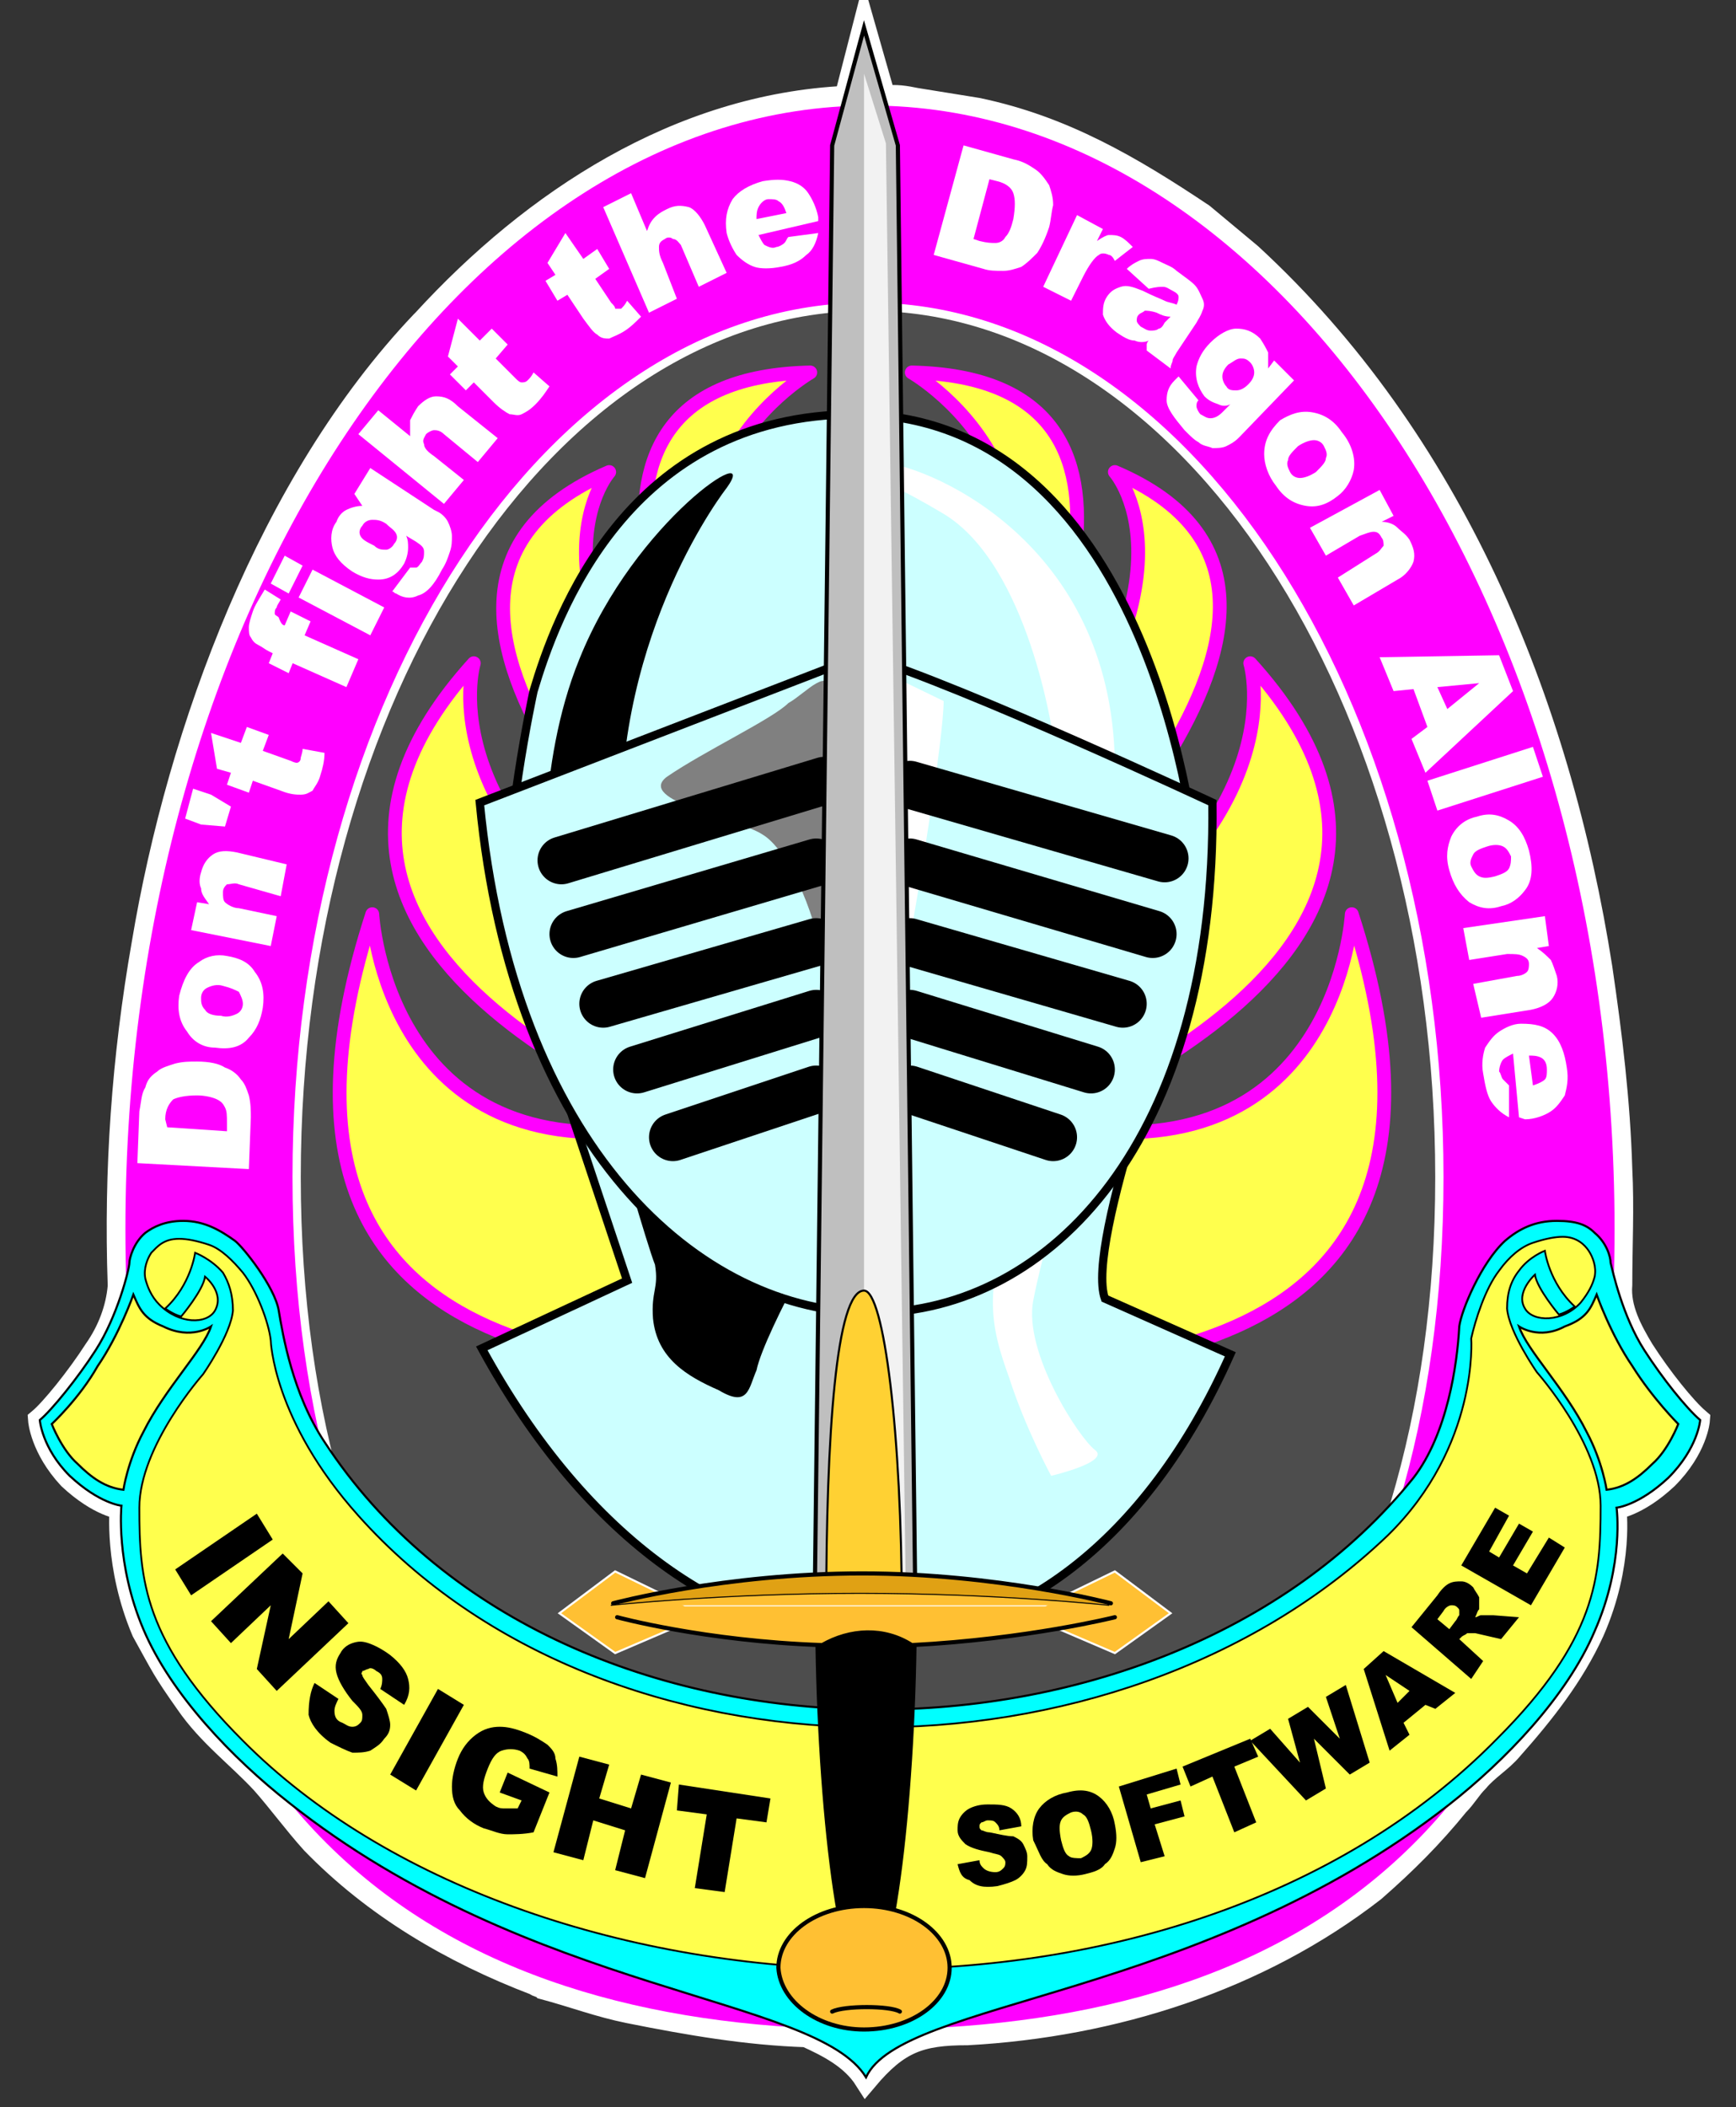
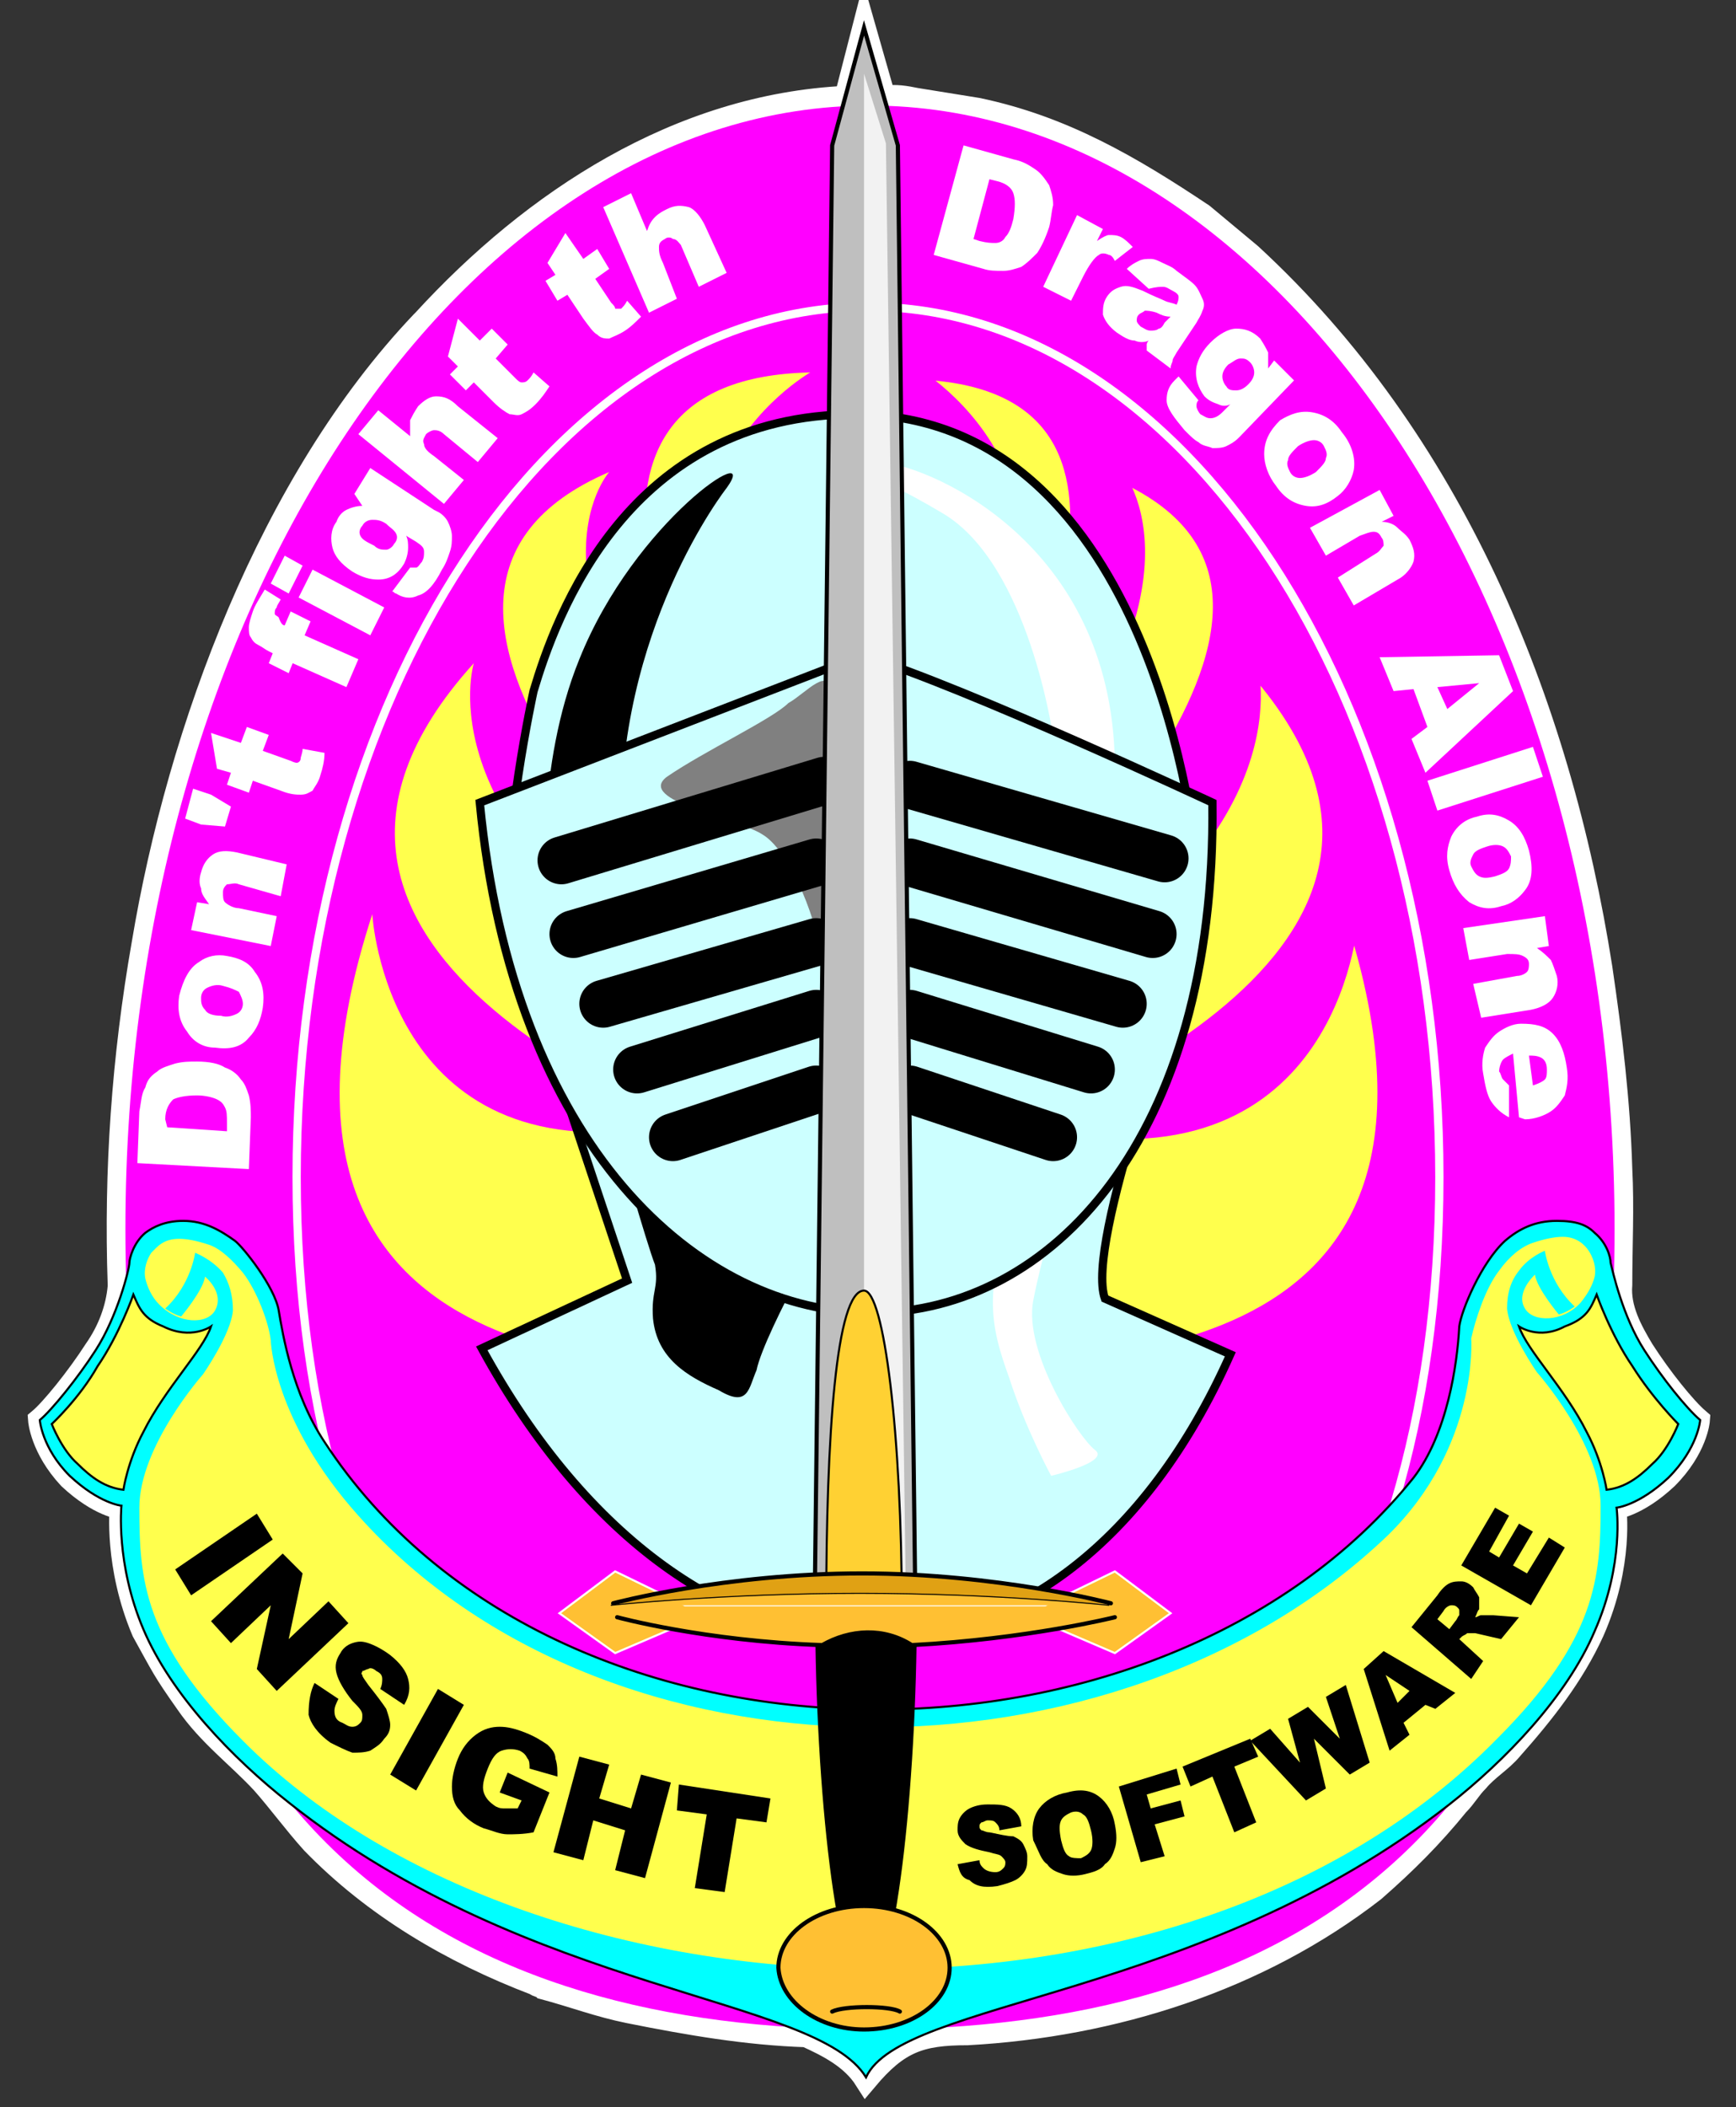
<svg xmlns="http://www.w3.org/2000/svg" version="1.1" id="Layer_1" x="0px" y="0px" viewBox="0 0 87.2 105.8" style="enable-background:new 0 0 87.2 105.8;" xml:space="preserve">
  <rect x="0" y="0" width="87.2" height="105.8" fill="#333333" stroke="none" />
  <style type="text/css">
	.st0{fill:#FFFFFF;}
	.st1{fill:#FF00FF;}
	.st2{fill-opacity:0;stroke:#FFFFFF;stroke-width:1.181;}
	.st3{fill-opacity:0;stroke:#FFFFFF;stroke-width:0.8;}
	.st4{fill:#4D4D4D;}
	.st5{fill-opacity:0;stroke:#FFFFFF;stroke-width:0.415;}
	.st6{fill:#FFFF4D;}
	.st7{fill-opacity:0;stroke:#FF00FF;stroke-width:0.692;stroke-linejoin:round;}
	.st8{fill:#CCFFFF;}
	.st9{fill-opacity:0;stroke:#000000;stroke-width:0.415;stroke-linecap:round;}
	.st10{fill-opacity:0;stroke:#000000;stroke-width:0.418;stroke-linecap:round;}
	.st11{fill:#808080;}
	.st12{fill:#00FFFF;}
	.st13{fill-opacity:0;stroke:#000000;stroke-width:2.4;stroke-linecap:round;}
	.st14{fill-opacity:0;stroke:#000000;stroke-width:0.105;}
	.st15{fill-opacity:0;stroke:#000000;stroke-width:8.900000e-02;}
	.st16{fill-opacity:0;stroke:#000000;stroke-width:0.104;}
	.st17{fill:#BFBFBF;}
	.st18{fill-opacity:0;stroke:#000000;stroke-width:0.208;stroke-linecap:round;}
	.st19{fill-opacity:0;stroke:#000000;stroke-width:0.104;stroke-linecap:round;}
	.st20{fill:#FFC033;}
	.st21{fill:#F2F2F2;}
	.st22{fill:#FFD133;}
	.st23{fill-opacity:0;stroke:#FFFFFF;stroke-width:0.104;stroke-linecap:round;}
	.st24{fill:#E0A114;}
	.st25{fill-opacity:0;stroke:#000000;stroke-width:0.209;stroke-linecap:round;}
	.st26{fill-opacity:0;stroke:#000000;stroke-width:5.200000e-02;stroke-linecap:round;}
</style>
  <g id="Background">
    <line class="st0" x1="0" y1="113.4" x2="0" y2="-1.6" />
  </g>
  <g id="Layer_1_00000064316544351972645080000000816089572433831851_">
    <g>
      <path class="st1" d="M43.4,1.4l1,3.5C45,4.8,45.5,4.9,46,5l3.1,0.5c4.3,0.9,7.7,2.9,11.3,5.3l2.4,2c10.1,9.3,15.5,22.4,17.6,35.8    c0.5,3.4,0.9,6.7,1,10.1c0.1,1.9,0,3.9,0,5.8c-0.1,1.2,0.5,2.3,1.1,3.3c0.9,1.4,2.1,2.9,2.8,3.5c0,0-0.1,1.4-1.6,2.9    c-1.5,1.4-2.6,1.5-2.6,1.5s0.4,2.8-1.1,6.2c-1,2.2-2.5,4.1-4.1,5.9c-0.5,0.6-1.2,1-1.7,1.6c-0.4,0.4-0.6,0.8-1,1.2    c-1.3,1.6-2.6,2.9-4.2,4.3c0,0,0,0,0,0c-5.8,4.5-13.1,6.8-20.4,7.2l0,0c-2.4,0-3.5,0.4-5.1,2.3c-0.7-1.1-1.9-1.7-3-2.2h0    c-3-0.1-5.9-0.6-8.9-1.2c-1.5-0.3-2.8-0.8-4.3-1.2c-0.1-0.1-0.3-0.1-0.4-0.2c-4.2-1.6-8.1-3.9-11.2-7.1c-0.9-1-1.7-2.1-2.5-3    c-1.2-1.3-2.7-2.4-3.8-4c-1.2-1.7-1.2-1.8-2.2-3.6c-1.4-3.3-1.1-6.2-1.1-6.2s-1.1-0.1-2.6-1.5C2.1,72.7,2,71.3,2,71.3    c0.6-0.5,1.9-2.1,2.8-3.5c0.7-1,1.1-2.1,1.2-3.2l0-0.1c-0.2-5.7,0.2-11.4,1.2-17.1C9,36.6,13.6,24.2,21.2,16.2c0,0,0,0,0,0    c0,0,0.1-0.1,0.1-0.1c5.5-6,12.8-10.8,21.2-11.2h0L43.4,1.4z" />
      <path class="st2" d="M43.4,1.4l1,3.5C45,4.8,45.5,4.9,46,5l3.1,0.5c4.3,0.9,7.7,2.9,11.3,5.3l2.4,2c10.1,9.3,15.5,22.4,17.6,35.8    c0.5,3.4,0.9,6.7,1,10.1c0.1,1.9,0,3.9,0,5.8c-0.1,1.2,0.5,2.3,1.1,3.3c0.9,1.4,2.1,2.9,2.8,3.5c0,0-0.1,1.4-1.6,2.9    c-1.5,1.4-2.6,1.5-2.6,1.5s0.4,2.8-1.1,6.2c-1,2.2-2.5,4.1-4.1,5.9c-0.5,0.6-1.2,1-1.7,1.6c-0.4,0.4-0.6,0.8-1,1.2    c-1.3,1.6-2.6,2.9-4.2,4.3c0,0,0,0,0,0c-5.8,4.5-13.1,6.8-20.4,7.2l0,0c-2.4,0-3.5,0.4-5.1,2.3c-0.7-1.1-1.9-1.7-3-2.2h0    c-3-0.1-5.9-0.6-8.9-1.2c-1.5-0.3-2.8-0.8-4.3-1.2c-0.1-0.1-0.3-0.1-0.4-0.2c-4.2-1.6-8.1-3.9-11.2-7.1c-0.9-1-1.7-2.1-2.5-3    c-1.2-1.3-2.7-2.4-3.8-4c-1.2-1.7-1.2-1.8-2.2-3.6c-1.4-3.3-1.1-6.2-1.1-6.2s-1.1-0.1-2.6-1.5C2.1,72.7,2,71.3,2,71.3    c0.6-0.5,1.9-2.1,2.8-3.5c0.7-1,1.1-2.1,1.2-3.2l0-0.1c-0.2-5.7,0.2-11.4,1.2-17.1C9,36.6,13.6,24.2,21.2,16.2c0,0,0,0,0,0    c0,0,0.1-0.1,0.1-0.1c5.5-6,12.8-10.8,21.2-11.2h0L43.4,1.4z" />
    </g>
    <g>
      <path class="st1" d="M43.7,102.3c20.6,0,37.8-9.2,37.8-40.6c0-31.4-17.2-56.8-37.8-56.8C23.1,4.9,5.9,30.3,5.9,61.7    C5.9,93,23.1,102.3,43.7,102.3" />
      <path class="st3" d="M43.7,102.3c20.6,0,37.8-9.2,37.8-40.6c0-31.4-17.2-56.8-37.8-56.8C23.1,4.9,5.9,30.3,5.9,61.7    C5.9,93,23.1,102.3,43.7,102.3z" />
-       <path class="st4" d="M43.6,98.6c15.9,0,28.7-15.3,28.7-39.5c0-24.1-12.9-43.7-28.7-43.7c-15.9,0-28.7,19.6-28.7,43.7    C14.9,83.3,27.7,98.6,43.6,98.6" />
      <path class="st5" d="M43.6,98.6c15.9,0,28.7-15.3,28.7-39.5c0-24.1-12.9-43.7-28.7-43.7c-15.9,0-28.7,19.6-28.7,43.7    C14.9,83.3,27.7,98.6,43.6,98.6z" />
      <path class="st0" d="M12.5,58.7l0.1-2.6c0-0.3,0-0.7-0.1-1.1c-0.1-0.3-0.2-0.6-0.4-0.8c-0.2-0.3-0.5-0.5-0.8-0.6    c-0.3-0.2-0.8-0.3-1.4-0.3c-0.4,0-0.7,0-1.1,0.1c-0.3,0.1-0.7,0.2-0.9,0.4c-0.3,0.2-0.5,0.4-0.6,0.8c-0.2,0.3-0.2,0.7-0.3,1.2    l-0.1,2.6L12.5,58.7z M8.3,56.2c0-0.5,0.2-0.8,0.4-1C8.9,55.1,9.3,55,9.9,55c0.4,0,0.8,0.1,1,0.2c0.2,0.1,0.3,0.2,0.4,0.4    c0.1,0.2,0.1,0.4,0.1,0.8l0,0.4l-3-0.2L8.3,56.2z" />
      <path class="st0" d="M12.5,52.1c0.4-0.4,0.6-0.9,0.7-1.5c0.1-0.7,0-1.3-0.4-1.8c-0.3-0.5-0.8-0.7-1.4-0.8c-0.5-0.1-1,0-1.4,0.3    C9.5,48.6,9.2,49.2,9,50c-0.1,0.7,0,1.3,0.4,1.8c0.3,0.5,0.8,0.8,1.4,0.8C11.5,52.7,12.1,52.6,12.5,52.1 M10.3,50.7    c-0.2-0.2-0.2-0.4-0.2-0.6c0-0.2,0.1-0.4,0.3-0.5c0.2-0.1,0.5-0.2,0.8-0.1c0.4,0.1,0.6,0.2,0.8,0.3c0.1,0.2,0.2,0.4,0.2,0.6    c0,0.2-0.1,0.4-0.3,0.5c-0.2,0.1-0.5,0.2-0.8,0.1C10.7,51,10.4,50.9,10.3,50.7" />
      <path class="st0" d="M9.6,46.7l0.3-1.4l0.6,0.1c-0.2-0.3-0.4-0.5-0.4-0.8c-0.1-0.2-0.1-0.5,0-0.8c0.1-0.4,0.3-0.7,0.6-0.9    c0.3-0.2,0.7-0.2,1.2-0.1l2.5,0.6l-0.3,1.6L12,44.4c-0.2-0.1-0.4,0-0.6,0c-0.1,0.1-0.2,0.2-0.2,0.4c0,0.2,0,0.4,0.1,0.5    c0.1,0.1,0.4,0.3,0.7,0.3l1.9,0.4l-0.3,1.5L9.6,46.7z" />
      <path class="st0" d="M9.3,41.1l0.4-1.5l0.9,0.3l1,0.6l-0.3,1l-1.2-0.1L9.3,41.1z" />
      <path class="st0" d="M10.6,36.8l1.5,0.5l0.3-0.8l1.1,0.4l-0.3,0.8l1.4,0.5c0.2,0.1,0.3,0.1,0.3,0.1c0.1,0,0.2-0.1,0.2-0.2    c0-0.1,0.1-0.3,0.1-0.5l1.1,0.2c0,0.4-0.1,0.8-0.2,1.1c-0.1,0.4-0.3,0.6-0.4,0.8c-0.2,0.1-0.3,0.2-0.6,0.2c-0.2,0-0.5,0-1-0.2    l-1.4-0.5l-0.2,0.6l-1.1-0.4l0.2-0.6l-0.7-0.2L10.6,36.8z" />
      <path class="st0" d="M14.3,31.4l0.3-0.7l1,0.5l-0.3,0.7l2.7,1.2l-0.6,1.4l-2.7-1.2l-0.2,0.5l-1-0.5l0.2-0.5l-0.2-0.1    c-0.2-0.1-0.3-0.2-0.5-0.3c-0.2-0.1-0.3-0.2-0.4-0.4c-0.1-0.1-0.1-0.3-0.1-0.5c0-0.2,0.1-0.5,0.2-0.8c0.1-0.3,0.3-0.6,0.6-1.1    l0.8,0.5c-0.1,0.2-0.2,0.3-0.2,0.4c-0.1,0.1-0.1,0.2-0.1,0.3c0,0.1,0.1,0.1,0.2,0.2C14.1,31.3,14.2,31.4,14.3,31.4" />
      <path class="st0" d="M15,30l0.7-1.4l3.6,1.9l-0.7,1.4L15,30z M13.6,29.3l0.7-1.4l0.9,0.5l-0.7,1.4L13.6,29.3z" />
      <path class="st0" d="M18.2,25.4c-0.3,0-0.6,0.1-0.8,0.2s-0.4,0.3-0.5,0.6c-0.3,0.4-0.3,0.9-0.2,1.3c0.1,0.4,0.4,0.8,1,1.2    c0.5,0.3,0.9,0.4,1.3,0.4c0.6,0,1-0.3,1.3-0.8c0.1-0.2,0.2-0.5,0.2-0.8c0-0.2,0-0.4-0.1-0.6l0.5,0.3c0.3,0.2,0.4,0.3,0.4,0.5    c0,0.2,0,0.3-0.1,0.5c-0.1,0.1-0.2,0.3-0.3,0.3c-0.1,0-0.2,0-0.3,0l-0.9,1.2c0.1,0,0.1,0.1,0.2,0.1c0.3,0.2,0.7,0.3,1.1,0.1    c0.4-0.1,0.8-0.5,1.2-1.3c0.2-0.3,0.3-0.6,0.4-0.9c0.1-0.3,0.1-0.5,0.1-0.8c0-0.2-0.1-0.5-0.2-0.7c-0.1-0.2-0.3-0.4-0.5-0.5    l-0.2-0.1l-3.2-2.1l-0.8,1.3L18.2,25.4z M18.1,26.9c-0.1-0.2,0-0.4,0.1-0.5c0.1-0.2,0.3-0.3,0.5-0.3c0.2,0,0.4,0,0.7,0.2    c0.2,0.2,0.4,0.3,0.5,0.5c0.1,0.2,0,0.4-0.1,0.5c-0.1,0.2-0.3,0.3-0.4,0.3c-0.2,0-0.4,0-0.6-0.2C18.4,27.2,18.2,27.1,18.1,26.9" />
      <path class="st0" d="M18,21.8l1-1.2l1.6,1.3c0-0.3,0-0.6,0-0.8c0.1-0.2,0.2-0.4,0.4-0.7c0.3-0.3,0.6-0.5,0.9-0.5    c0.4,0,0.7,0.1,1.1,0.5l2,1.6l-1,1.2l-1.7-1.4c-0.2-0.2-0.4-0.2-0.5-0.2c-0.1,0-0.3,0.1-0.4,0.2c-0.1,0.2-0.2,0.3-0.1,0.5    c0,0.2,0.2,0.4,0.5,0.6l1.5,1.2l-1,1.2L18,21.8z" />
      <path class="st0" d="M23,16l1.1,1.1l0.6-0.6l0.8,0.8L24.9,18l1,1c0.1,0.1,0.2,0.2,0.3,0.2c0.1,0,0.2,0,0.3-0.1    c0.1-0.1,0.2-0.2,0.3-0.4l0.8,0.7c-0.2,0.3-0.4,0.6-0.7,0.9c-0.3,0.3-0.5,0.4-0.7,0.5c-0.2,0.1-0.4,0-0.6,0    c-0.2-0.1-0.5-0.3-0.8-0.6l-1-1l-0.4,0.4l-0.8-0.8l0.4-0.4l-0.5-0.5L23,16z" />
      <path class="st0" d="M28.4,11.7l0.9,1.3l0.7-0.5l0.6,1L29.9,14l0.8,1.2c0.1,0.1,0.2,0.2,0.2,0.3c0.1,0,0.2,0,0.3,0    c0.1-0.1,0.2-0.2,0.3-0.4l0.7,0.8c-0.3,0.3-0.5,0.5-0.8,0.7c-0.3,0.2-0.6,0.3-0.8,0.4c-0.2,0-0.4,0-0.6-0.2    c-0.2-0.1-0.4-0.4-0.7-0.8l-0.8-1.2l-0.5,0.3l-0.6-1l0.5-0.3l-0.4-0.6L28.4,11.7z" />
      <path class="st0" d="M30.3,10.4l1.4-0.7l0.8,1.9c0.1-0.3,0.2-0.5,0.4-0.7c0.2-0.2,0.4-0.3,0.6-0.4c0.4-0.2,0.7-0.2,1.1-0.1    c0.3,0.1,0.6,0.5,0.8,0.9l1.1,2.4l-1.4,0.7l-0.9-2.1C34.1,12.2,34,12,33.8,12c-0.1-0.1-0.3-0.1-0.4,0c-0.2,0.1-0.3,0.2-0.3,0.4    c0,0.2,0,0.4,0.2,0.8L34,15l-1.4,0.7L30.3,10.4z" />
-       <path class="st0" d="M41.1,10.9c-0.1-0.5-0.3-0.9-0.5-1.2c-0.2-0.3-0.5-0.5-0.9-0.6c-0.4-0.1-0.8-0.1-1.4,0    c-0.7,0.2-1.2,0.5-1.5,0.9c-0.3,0.5-0.4,1-0.3,1.7c0.1,0.4,0.3,0.8,0.5,1.1c0.3,0.3,0.6,0.5,0.9,0.6c0.3,0.1,0.8,0.1,1.3,0    c0.6-0.1,1-0.3,1.3-0.6c0.3-0.2,0.5-0.6,0.6-1.1l-1.5,0.2c-0.1,0.1-0.1,0.2-0.2,0.3c-0.1,0.1-0.3,0.2-0.4,0.2    c-0.2,0.1-0.4,0-0.6-0.1c-0.1-0.1-0.2-0.3-0.3-0.5l3-0.7L41.1,10.9z M38,11c0-0.2,0-0.4,0.1-0.6c0.1-0.2,0.3-0.4,0.5-0.4    c0.2,0,0.4,0,0.5,0.1c0.2,0.1,0.3,0.3,0.4,0.6L38,11z" />
      <path class="st0" d="M46.9,12.8l2.5,0.7c0.3,0.1,0.6,0.1,1,0.1c0.3,0,0.6-0.1,0.9-0.2c0.3-0.2,0.5-0.4,0.8-0.7    c0.2-0.3,0.4-0.7,0.6-1.3c0.1-0.4,0.1-0.7,0.2-1.1c0-0.4-0.1-0.7-0.2-1C52.5,9,52.3,8.7,52,8.5c-0.3-0.2-0.6-0.4-1.1-0.5l-2.5-0.7    L46.9,12.8z M50.1,9.1c0.4,0.1,0.7,0.3,0.8,0.6c0.1,0.3,0.1,0.7,0,1.3c-0.1,0.4-0.2,0.7-0.4,0.9c-0.1,0.2-0.3,0.3-0.5,0.3    c-0.2,0-0.4,0-0.8-0.1L48.9,12l0.8-3L50.1,9.1z" />
      <path class="st0" d="M54.1,10.8l1.3,0.7l-0.3,0.6c0.3-0.2,0.5-0.3,0.6-0.3c0.2,0,0.4,0,0.6,0.1c0.2,0.1,0.4,0.3,0.6,0.5L56,13.1    c-0.1-0.2-0.2-0.3-0.3-0.3c-0.2-0.1-0.4-0.1-0.5,0c-0.2,0.1-0.5,0.5-0.8,1.1l-0.6,1.2l-1.4-0.7L54.1,10.8z" />
      <path class="st0" d="M58.4,14.4c0.2,0,0.3,0.1,0.5,0.2c0.2,0.1,0.3,0.2,0.3,0.3c0,0.1,0,0.2-0.1,0.4c-0.2-0.1-0.4-0.1-0.6-0.2    c-0.2-0.1-0.5-0.2-1.1-0.5c-0.5-0.2-0.8-0.3-1.1-0.2c-0.3,0.1-0.5,0.2-0.7,0.5c-0.2,0.3-0.2,0.6-0.2,0.9c0.1,0.3,0.3,0.6,0.7,0.9    c0.3,0.2,0.6,0.4,0.9,0.4c0.2,0.1,0.5,0.1,0.7,0c-0.1,0.1-0.1,0.2-0.1,0.2c0,0.1,0,0.1,0,0.3l1.2,0.9c0-0.2,0.1-0.3,0.1-0.4    c0-0.1,0.1-0.2,0.2-0.4l1-1.5c0.1-0.2,0.2-0.3,0.3-0.6c0.1-0.2,0.1-0.4,0-0.6c-0.1-0.2-0.2-0.5-0.4-0.7c-0.2-0.2-0.5-0.4-0.9-0.7    c-0.2-0.2-0.5-0.3-0.7-0.4c-0.2-0.1-0.4-0.2-0.6-0.2c-0.2,0-0.4,0-0.6,0.1c-0.2,0.1-0.4,0.2-0.6,0.4l1.1,1    C58.1,14.4,58.3,14.4,58.4,14.4 M58.5,16.2c-0.1,0.2-0.2,0.3-0.3,0.3c-0.1,0.1-0.3,0.1-0.4,0.1c-0.2,0-0.3-0.1-0.5-0.2    c-0.1-0.1-0.2-0.2-0.2-0.3c0-0.1,0-0.2,0.1-0.3c0.1-0.1,0.2-0.1,0.3-0.2c0.1,0,0.3,0,0.6,0.1c0.2,0.1,0.4,0.2,0.7,0.2L58.5,16.2z" />
      <path class="st0" d="M63.7,18.5c0-0.3,0-0.6,0-0.8c-0.1-0.2-0.2-0.4-0.4-0.7c-0.4-0.4-0.8-0.5-1.2-0.5c-0.4,0-0.9,0.3-1.3,0.7    c-0.4,0.4-0.6,0.8-0.7,1.2c-0.1,0.6,0.1,1.1,0.4,1.5c0.2,0.2,0.4,0.3,0.7,0.4c0.2,0.1,0.4,0.1,0.6,0l-0.4,0.4    c-0.2,0.2-0.4,0.3-0.6,0.3c-0.2,0-0.3-0.1-0.5-0.2c-0.1-0.1-0.2-0.3-0.2-0.4c0-0.1,0-0.2,0.1-0.3l-1-1.2C59.1,19,59,19.1,59,19.1    c-0.3,0.3-0.4,0.6-0.4,1c0,0.4,0.4,0.9,0.9,1.5c0.3,0.3,0.5,0.5,0.7,0.6c0.2,0.2,0.5,0.2,0.7,0.3c0.2,0,0.5,0,0.7-0.1    c0.2-0.1,0.4-0.2,0.6-0.4l0.1-0.1l2.7-2.8l-1-1L63.7,18.5z M62.3,18c0.2,0,0.3,0,0.5,0.2c0.1,0.1,0.2,0.3,0.2,0.5    c0,0.2-0.1,0.4-0.3,0.6c-0.2,0.2-0.4,0.3-0.6,0.3c-0.2,0-0.4,0-0.5-0.2c-0.1-0.1-0.2-0.3-0.2-0.5c0-0.2,0.1-0.4,0.3-0.6    C61.9,18.2,62.1,18,62.3,18" />
      <path class="st0" d="M63.5,22.8c0,0.5,0.2,1.1,0.6,1.6c0.4,0.6,0.9,0.9,1.5,1c0.6,0.1,1.1-0.1,1.6-0.5c0.4-0.3,0.7-0.8,0.8-1.3    c0.1-0.6-0.1-1.3-0.6-1.9c-0.4-0.6-0.9-0.9-1.5-1c-0.6-0.1-1.1,0.1-1.6,0.4C63.8,21.6,63.5,22.1,63.5,22.8 M66,22.1    c0.2,0,0.4,0.1,0.5,0.3c0.1,0.2,0.2,0.4,0.1,0.6c0,0.2-0.2,0.4-0.5,0.7c-0.3,0.2-0.6,0.3-0.8,0.3c-0.2,0-0.4-0.1-0.5-0.3    c-0.1-0.2-0.2-0.4-0.1-0.6c0-0.2,0.2-0.4,0.5-0.7C65.5,22.2,65.8,22.1,66,22.1" />
      <path class="st0" d="M69.3,24.6l0.7,1.3l-0.6,0.3c0.3,0,0.6,0.1,0.8,0.3s0.4,0.3,0.6,0.6c0.2,0.4,0.3,0.7,0.2,1.1    c-0.1,0.3-0.4,0.7-0.8,0.9L68,30.4l-0.8-1.4l1.9-1.2c0.2-0.1,0.3-0.3,0.4-0.4c0-0.1,0-0.3-0.1-0.4c-0.1-0.2-0.2-0.3-0.4-0.3    c-0.2,0-0.4,0.1-0.7,0.2l-1.7,1l-0.8-1.4L69.3,24.6z" />
      <path class="st0" d="M70.9,37.1l0.7,1.7l4.4-4.1l-0.7-1.8l-6,0.1l0.7,1.7l1-0.1l0.7,1.9L70.9,37.1z M72.2,34.5l2.1-0.2l-1.6,1.3    L72.2,34.5z" />
      <path class="st0" d="M77,37.5l0.5,1.5l-5.3,1.7l-0.5-1.5L77,37.5z" />
      <path class="st0" d="M72.9,42c-0.2,0.5-0.3,1-0.1,1.7c0.2,0.7,0.5,1.2,1,1.6c0.5,0.3,1,0.4,1.6,0.2c0.5-0.1,0.9-0.4,1.2-0.8    c0.4-0.5,0.4-1.2,0.2-2c-0.2-0.7-0.5-1.2-1-1.5c-0.5-0.3-1-0.4-1.6-0.2C73.7,41.1,73.2,41.4,72.9,42 M75.5,42.5    c0.2,0.1,0.3,0.3,0.4,0.5c0,0.2,0,0.4-0.1,0.6c-0.1,0.2-0.4,0.3-0.7,0.4c-0.4,0.1-0.6,0.1-0.8,0c-0.2-0.1-0.3-0.3-0.4-0.5    c-0.1-0.2,0-0.4,0.1-0.6c0.1-0.2,0.4-0.3,0.7-0.4C75,42.4,75.3,42.4,75.5,42.5" />
      <path class="st0" d="M77.6,46l0.2,1.5l-0.6,0.1c0.3,0.2,0.5,0.4,0.7,0.6c0.1,0.2,0.2,0.5,0.3,0.8c0.1,0.4,0,0.8-0.2,1.1    c-0.2,0.3-0.6,0.5-1.1,0.6l-2.5,0.4L74,49.4l2.2-0.4c0.2,0,0.4-0.1,0.5-0.2c0.1-0.1,0.1-0.3,0.1-0.4c0-0.2-0.1-0.3-0.3-0.4    c-0.2-0.1-0.4-0.1-0.8-0.1l-1.9,0.3l-0.3-1.6L77.6,46z" />
      <path class="st0" d="M76.6,56.2c0.5,0,1-0.2,1.3-0.4c0.3-0.2,0.5-0.5,0.7-0.8c0.1-0.4,0.2-0.8,0.1-1.4c-0.1-0.7-0.3-1.3-0.7-1.7    c-0.4-0.4-0.9-0.5-1.6-0.5c-0.4,0-0.8,0.2-1.1,0.4c-0.3,0.2-0.5,0.5-0.7,0.8c-0.1,0.3-0.2,0.8-0.1,1.3c0.1,0.6,0.2,1.1,0.4,1.4    c0.2,0.3,0.5,0.6,0.9,0.8l0-1.6c-0.1-0.1-0.2-0.2-0.3-0.3c-0.1-0.1-0.1-0.3-0.2-0.4c0-0.2,0.1-0.5,0.2-0.6    c0.1-0.1,0.3-0.2,0.5-0.3l0.3,3.2L76.6,56.2z M76.8,53c0.2,0,0.4,0,0.6,0.1c0.2,0.1,0.3,0.3,0.3,0.6c0,0.2,0,0.4-0.1,0.5    c-0.1,0.1-0.3,0.2-0.6,0.3L76.8,53z" />
      <path class="st6" d="M39.9,78.2l0.3-39.9c-10.9-13.1,0.5-19.6,0.5-19.6C26.5,19,34,34.9,37.8,40.9c0.7,1.1-0.2,2.1-0.2,2.1    c-12.4-13.3-7-19.3-7-19.3C15.9,30,36.2,47.4,37,49.5c0.5,1.5,0.1,2.8,0.1,2.8c-0.1-0.4-0.5-1.8-1.7-2.5    c-14.2-8.1-11.6-16.5-11.6-16.5c-13.6,15,12.1,23.4,12.6,24.1c1.2,1.8,0.8,4.1,0.8,4.1c-0.9-2.1-2.5-5.1-4.1-4.9    c-13.7,2.2-14.4-10.7-14.4-10.7c-8.1,24.9,16.4,21.9,17.5,23.4C37.3,70.7,39.9,78.2,39.9,78.2" />
-       <path class="st7" d="M39.9,78.2l0.3-39.9c-10.9-13.1,0.5-19.6,0.5-19.6C26.5,19,34,34.9,37.8,40.9c0.7,1.1-0.2,2.1-0.2,2.1    c-12.4-13.3-7-19.3-7-19.3C15.9,30,36.2,47.4,37,49.5c0.5,1.5,0.1,2.8,0.1,2.8c-0.1-0.4-0.5-1.8-1.7-2.5    c-14.2-8.1-11.6-16.5-11.6-16.5c-13.6,15,12.1,23.4,12.6,24.1c1.2,1.8,0.8,4.1,0.8,4.1c-0.9-2.1-2.5-5.1-4.1-4.9    c-13.7,2.2-14.4-10.7-14.4-10.7c-8.1,24.9,16.4,21.9,17.5,23.4C37.3,70.7,39.9,78.2,39.9,78.2z" />
      <path class="st6" d="M46.6,78.2l-0.3-39.9c10.9-13.1-0.5-19.6-0.5-19.6C60,19,52.5,34.9,48.7,40.9C48,42,49,43,49,43    c12.4-13.3,7-19.3,7-19.3c14.6,6.2-5.7,23.6-6.4,25.8c-0.5,1.5-0.1,2.8-0.1,2.8c0.1-0.4,0.5-1.8,1.7-2.5    c14.2-8.1,11.6-16.5,11.6-16.5c13.6,15-12.1,23.4-12.6,24.1c-1.2,1.8-0.8,4.1-0.8,4.1c0.9-2.1,2.5-5.1,4.1-4.9    c13.7,2.2,14.4-10.7,14.4-10.7c8.1,24.9-16.5,21.9-17.5,23.4C49.2,70.7,46.6,78.2,46.6,78.2" />
      <path class="st7" d="M46.6,78.2l-0.3-39.9c10.9-13.1-0.5-19.6-0.5-19.6C60,19,52.5,34.9,48.7,40.9C48,42,49,43,49,43    c12.4-13.3,7-19.3,7-19.3c14.6,6.2-5.7,23.6-6.4,25.8c-0.5,1.5-0.1,2.8-0.1,2.8c0.1-0.4,0.5-1.8,1.7-2.5    c14.2-8.1,11.6-16.5,11.6-16.5c13.6,15-12.1,23.4-12.6,24.1c-1.2,1.8-0.8,4.1-0.8,4.1c0.9-2.1,2.5-5.1,4.1-4.9    c13.7,2.2,14.4-10.7,14.4-10.7c8.1,24.9-16.5,21.9-17.5,23.4C49.2,70.7,46.6,78.2,46.6,78.2z" />
      <path class="st8" d="M60.1,43.1c0,0-2-22.2-17.1-22.3c-11.5,0-15.1,10.2-16.2,13.9c0,0-1.6,7.3-1.3,11.8    C25.7,48.2,60.1,43.1,60.1,43.1" />
      <path class="st9" d="M60.1,43.1c0,0-2-22.2-17.1-22.3c-11.5,0-15.1,10.2-16.2,13.9c0,0-1.6,7.3-1.3,11.8    C25.7,48.2,60.1,43.1,60.1,43.1z" />
      <path class="st0" d="M44.3,23.2C47,23.5,56.1,27.5,56,38.8L52.9,37c0,0-1.2-8.6-5.5-11.2C43.4,23.4,40.8,22.9,44.3,23.2" />
      <path d="M36.5,24.5c0,0-5.6,7.1-5.3,17.5l-3.8,2.8c0,0-0.5-6.3,1.7-11.7C31.9,26.1,38.3,22,36.5,24.5" />
      <path class="st8" d="M59.4,49.5c0,0-4.9,12.9-3.9,15.7l6.3,2.8c-8.5,19.1-27,19.1-37.6-0.3l7.3-3.4l-3.6-10.8L59.4,49.5z" />
      <path class="st9" d="M59.4,49.5c0,0-4.9,12.9-3.9,15.7l6.3,2.8c-8.5,19.1-27,19.1-37.6-0.3l7.3-3.4l-3.6-10.8L59.4,49.5z" />
      <path class="st0" d="M53.9,57.7c0,0-1.5,5-2,7.6c-0.5,2.6,2.3,6.9,3.1,7.5c0.8,0.6-2.2,1.3-2.2,1.3s-1.3-2.4-2.1-4.9    c-0.9-2.5-1.6-4.8,0.9-9.6L53.9,57.7z" />
      <path d="M39.9,61.9c0,0,0.5,1.5,0.1,2.4c-0.6,1.1-1.8,3.5-2,4.5c-0.4,0.9-0.4,1.9-1.9,1c-1.6-0.7-3.1-1.6-3.3-3.6    c-0.1-1.4,0.3-1.5,0.1-2.7c-0.4-1-2-6.6-2-6.6L39.9,61.9z" />
      <path class="st8" d="M43.3,32.9c5.2,1.6,17.6,7.4,17.6,7.4c0.4,33.9-33.5,34.4-36.8,0L43.3,32.9z" />
      <path class="st9" d="M43.3,32.9c5.2,1.6,17.6,7.4,17.6,7.4c0.4,33.9-33.5,34.4-36.8,0L43.3,32.9z" />
-       <path class="st0" d="M47.4,35.2c0,1.8-1.3,9.9-1.8,12.5c-0.5,2.6-0.1-2.4-0.4-5.7c-0.3-3.6-1.1-8.4-1.1-8.4L47.4,35.2z" />
      <path class="st10" d="M43.3,33.3l0,28.5" />
      <path class="st11" d="M41.8,34.9c0,0,0.3,8.4,0.6,11.6c0.3,3.4-0.4,4.2-1.1,1.7c-0.4-2.6-1.8-5.6-3-6.3c-1.2-0.8-6.4-1.7-4.8-2.9    c1.9-1.3,5.3-2.9,6.1-3.7C40.5,34.8,41.7,33.3,41.8,34.9" />
      <path class="st12" d="M45.7,39.4l12.8,3.7" />
      <path class="st13" d="M45.7,39.4l12.8,3.7" />
      <path class="st12" d="M45.7,43.3l12.2,3.6" />
      <path class="st13" d="M45.7,43.3l12.2,3.6" />
      <path class="st12" d="M45.7,47.3l10.7,3.1" />
      <path class="st13" d="M45.7,47.3l10.7,3.1" />
      <path class="st12" d="M45.7,50.9l9.1,2.8" />
      <path class="st13" d="M45.7,50.9l9.1,2.8" />
      <path class="st12" d="M45.7,54.7l7.2,2.4" />
      <path class="st13" d="M45.7,54.7l7.2,2.4" />
      <path class="st12" d="M41.4,39.2l-13.2,4" />
      <path class="st13" d="M41.4,39.2l-13.2,4" />
      <path class="st12" d="M41,43.3l-12.2,3.6" />
      <path class="st13" d="M41,43.3l-12.2,3.6" />
      <path class="st12" d="M41,47.3l-10.7,3.1" />
      <path class="st13" d="M41,47.3l-10.7,3.1" />
      <path class="st12" d="M41,50.9L32,53.7" />
      <path class="st13" d="M41,50.9L32,53.7" />
      <path class="st12" d="M41,54.7l-7.2,2.4" />
      <path class="st13" d="M41,54.7l-7.2,2.4" />
      <path class="st12" d="M43.5,104.3c-2.5-4.1-16.8-4.1-29-13.8c-2.8-2.2-5.9-5.4-7.3-8.7c-1.4-3.3-1.1-6.2-1.1-6.2s-1.1-0.1-2.6-1.5    C2.1,72.7,2,71.3,2,71.3c0.6-0.5,1.9-2.1,2.8-3.5c1.1-1.7,1.7-4.1,1.7-4.4c0-0.2,0.2-1,0.8-1.5c0.4-0.3,1-0.6,1.9-0.6    c1.1,0,1.9,0.5,2.6,1c0.4,0.3,2,2.3,2.2,3.5c0.2,1.2,0.7,4.2,2.3,6.6c11.5,17.6,42,17.6,54.7,1.8c1.7-2.2,2.2-5.7,2.3-7.6    c0.1-0.8,1.1-3.2,2.3-4.3c0.7-0.6,1.5-1,2.6-1c1,0,1.5,0.2,1.9,0.6c0.6,0.5,0.8,1.2,0.8,1.5c0.1,0.4,0.6,2.7,1.7,4.4    c0.9,1.4,2.1,2.9,2.8,3.5c0,0-0.1,1.4-1.6,2.9c-1.5,1.4-2.6,1.5-2.6,1.5s0.4,2.8-1.1,6.2c-1.4,3.3-4.5,6.5-7.3,8.7    C60.3,100.4,45.3,100.4,43.5,104.3" />
      <path class="st14" d="M43.5,104.3c-2.5-4.1-16.8-4.1-29-13.8c-2.8-2.2-5.9-5.4-7.3-8.7c-1.4-3.3-1.1-6.2-1.1-6.2s-1.1-0.1-2.6-1.5    C2.1,72.7,2,71.3,2,71.3c0.6-0.5,1.9-2.1,2.8-3.5c1.1-1.7,1.7-4.1,1.7-4.4c0-0.2,0.2-1,0.8-1.5c0.4-0.3,1-0.6,1.9-0.6    c1.1,0,1.9,0.5,2.6,1c0.4,0.3,2,2.3,2.2,3.5c0.2,1.2,0.7,4.2,2.3,6.6c11.5,17.6,42,17.6,54.7,1.8c1.7-2.2,2.2-5.7,2.3-7.6    c0.1-0.8,1.1-3.2,2.3-4.3c0.7-0.6,1.5-1,2.6-1c1,0,1.5,0.2,1.9,0.6c0.6,0.5,0.8,1.2,0.8,1.5c0.1,0.4,0.6,2.7,1.7,4.4    c0.9,1.4,2.1,2.9,2.8,3.5c0,0-0.1,1.4-1.6,2.9c-1.5,1.4-2.6,1.5-2.6,1.5s0.4,2.8-1.1,6.2c-1.4,3.3-4.5,6.5-7.3,8.7    C60.3,100.4,45.3,100.4,43.5,104.3z" />
      <path class="st6" d="M12.2,87.4C7.2,82.4,7,79.3,7,75.7c0-3.1,3.2-6.7,3.2-6.7s1.4-2,1.5-3.2c0-0.8-0.2-1.4-0.5-1.9    c-0.6-0.7-1.4-1-1.4-1s-0.2,1.6-1.5,2.8c0,0,0.4,0.3,0.8,0.4c0,0,1.1-1.3,1.2-2c0,0,1,0.8,0.5,1.7c-0.4,0.7-1.8,0.7-2.8-0.3    c-0.4-0.4-0.6-0.9-0.7-1.3c-0.1-0.5,0.1-1,0.3-1.3c0.3-0.3,0.6-0.7,1.4-0.7c0.4,0,0.9,0.1,1.5,0.3c0.6,0.2,1.2,0.8,1.7,1.4    c0.7,0.9,1.3,2.5,1.4,3.4c0,0,0.1,4,4.4,8.8c12.5,14,38.1,14,51.7,1c4.6-4.5,4.2-9.9,4.2-9.9c0.2-0.9,0.7-2.5,1.4-3.4    c0.5-0.7,1.1-1.2,1.7-1.4c0.6-0.2,1.1-0.3,1.5-0.3c0.7,0,1.1,0.4,1.3,0.7c0.2,0.3,0.4,0.8,0.3,1.3c-0.1,0.4-0.3,0.8-0.7,1.3    c-0.9,1-2.4,1-2.8,0.3c-0.5-0.8,0.5-1.7,0.5-1.7c0.1,0.7,1.2,2,1.2,2c0.4-0.1,0.8-0.4,0.8-0.4c-1.3-1.2-1.5-2.8-1.5-2.8    s-0.8,0.3-1.3,1c-0.4,0.5-0.6,1.1-0.6,1.9c0.1,1.2,1.5,3.2,1.5,3.2s3.2,3.6,3.2,6.7c0,3.6-0.2,6.7-5.2,11.7    C59.2,103.6,26.5,101.8,12.2,87.4" />
-       <path class="st15" d="M12.2,87.4C7.2,82.4,7,79.3,7,75.7c0-3.1,3.2-6.7,3.2-6.7s1.4-2,1.5-3.2c0-0.8-0.2-1.4-0.5-1.9    c-0.6-0.7-1.4-1-1.4-1s-0.2,1.6-1.5,2.8c0,0,0.4,0.3,0.8,0.4c0,0,1.1-1.3,1.2-2c0,0,1,0.8,0.5,1.7c-0.4,0.7-1.8,0.7-2.8-0.3    c-0.4-0.4-0.6-0.9-0.7-1.3c-0.1-0.5,0.1-1,0.3-1.3c0.3-0.3,0.6-0.7,1.4-0.7c0.4,0,0.9,0.1,1.5,0.3c0.6,0.2,1.2,0.8,1.7,1.4    c0.7,0.9,1.3,2.5,1.4,3.4c0,0,0.1,4,4.4,8.8c12.5,14,38.1,14,51.7,1c4.6-4.5,4.2-9.9,4.2-9.9c0.2-0.9,0.7-2.5,1.4-3.4    c0.5-0.7,1.1-1.2,1.7-1.4c0.6-0.2,1.1-0.3,1.5-0.3c0.7,0,1.1,0.4,1.3,0.7c0.2,0.3,0.4,0.8,0.3,1.3c-0.1,0.4-0.3,0.8-0.7,1.3    c-0.9,1-2.4,1-2.8,0.3c-0.5-0.8,0.5-1.7,0.5-1.7c0.1,0.7,1.2,2,1.2,2c0.4-0.1,0.8-0.4,0.8-0.4c-1.3-1.2-1.5-2.8-1.5-2.8    s-0.8,0.3-1.3,1c-0.4,0.5-0.6,1.1-0.6,1.9c0.1,1.2,1.5,3.2,1.5,3.2s3.2,3.6,3.2,6.7c0,3.6-0.2,6.7-5.2,11.7    C59.2,103.6,26.5,101.8,12.2,87.4z" />
      <path class="st6" d="M6.7,65c0,0-0.7,2-1.8,3.6c-0.9,1.6-2.3,2.9-2.3,2.9s0.5,1.3,1.3,2c0.7,0.7,1.4,1.2,2.3,1.3    c0,0,0.2-1.4,1-2.9c1.1-2.2,3-4.1,3.4-5.3c0,0-1,0.7-2.4,0C7.2,66.2,7,65.7,6.7,65" />
      <path class="st16" d="M6.7,65c0,0-0.7,2-1.8,3.6c-0.9,1.6-2.3,2.9-2.3,2.9s0.5,1.3,1.3,2c0.7,0.7,1.4,1.2,2.3,1.3    c0,0,0.2-1.4,1-2.9c1.1-2.2,3-4.1,3.4-5.3c0,0-1,0.7-2.4,0C7.2,66.2,7,65.7,6.7,65z" />
      <path class="st6" d="M80.2,65c0,0,0.7,2,1.8,3.6c1,1.6,2.3,2.9,2.3,2.9s-0.5,1.3-1.3,2c-0.7,0.7-1.4,1.2-2.3,1.3    c0,0-0.2-1.4-1-2.9c-1.1-2.2-3-4.1-3.4-5.3c0,0,1,0.7,2.3,0C79.7,66.2,79.9,65.7,80.2,65" />
      <path class="st16" d="M80.2,65c0,0,0.7,2,1.8,3.6c1,1.6,2.3,2.9,2.3,2.9s-0.5,1.3-1.3,2c-0.7,0.7-1.4,1.2-2.3,1.3    c0,0-0.2-1.4-1-2.9c-1.1-2.2-3-4.1-3.4-5.3c0,0,1,0.7,2.3,0C79.7,66.2,79.9,65.7,80.2,65z" />
      <path d="M12.9,76l0.8,1.3l-4.1,2.8l-0.8-1.3L12.9,76z" />
      <path d="M14.2,78l1,1l-0.7,3.3l2-1.9l1,1.1l-3.6,3.4l-1-1.1l0.7-3.2l-2,1.9l-1-1.1L14.2,78z" />
      <path d="M15.8,84.5l1.2,0.8c-0.1,0.2-0.2,0.4-0.2,0.6c0,0.3,0.1,0.5,0.4,0.6c0.2,0.1,0.3,0.2,0.5,0.2c0.2,0,0.3-0.1,0.4-0.2    c0.1-0.1,0.1-0.2,0.1-0.4c0-0.2-0.2-0.4-0.5-0.7c-0.4-0.5-0.7-1-0.8-1.4c-0.1-0.4,0-0.7,0.2-1c0.1-0.2,0.3-0.4,0.6-0.5    s0.5-0.1,0.8,0c0.3,0.1,0.7,0.3,1.1,0.6c0.5,0.4,0.8,0.8,0.9,1.2c0.1,0.4,0.1,0.8-0.2,1.3l-1.2-0.8c0.1-0.2,0.1-0.4,0.1-0.5    c0-0.2-0.1-0.3-0.3-0.4c-0.1-0.1-0.3-0.2-0.4-0.1c-0.1,0-0.2,0.1-0.3,0.1c0,0.1-0.1,0.1,0,0.2c0,0.1,0.1,0.2,0.3,0.5    c0.4,0.5,0.7,0.9,0.9,1.2c0.1,0.3,0.2,0.6,0.2,0.8c0,0.3-0.1,0.5-0.3,0.7c-0.2,0.3-0.4,0.4-0.7,0.6c-0.3,0.1-0.6,0.1-0.9,0.1    c-0.3-0.1-0.7-0.3-1.1-0.5c-0.7-0.5-1-1-1.1-1.4C15.5,85.4,15.6,84.9,15.8,84.5" />
      <path d="M22,84.8l1.3,0.8l-2.4,4.3l-1.3-0.8L22,84.8z" />
      <path d="M25.1,90l0.4-1l2.1,1l-0.8,2c-0.5,0.1-1,0.1-1.3,0.1c-0.4,0-0.8-0.2-1.2-0.3c-0.5-0.2-0.9-0.5-1.2-0.9    c-0.3-0.3-0.4-0.7-0.4-1.2c0-0.4,0.1-0.9,0.3-1.4c0.2-0.5,0.5-0.9,0.9-1.2c0.4-0.3,0.8-0.4,1.2-0.4c0.4,0,0.8,0.1,1.3,0.3    c0.5,0.2,0.8,0.4,1.1,0.6c0.2,0.2,0.4,0.4,0.4,0.7c0.1,0.3,0.1,0.6,0.1,0.9l-1.4-0.4c0-0.2,0-0.4-0.1-0.5    c-0.1-0.2-0.2-0.3-0.4-0.4c-0.3-0.1-0.6-0.1-0.9,0c-0.3,0.1-0.5,0.4-0.7,0.9c-0.2,0.5-0.3,0.9-0.2,1.2c0.1,0.3,0.3,0.5,0.6,0.7    c0.2,0.1,0.3,0.1,0.5,0.1c0.2,0,0.4,0,0.6,0l0.2-0.4L25.1,90z" />
      <path d="M29.1,88.2l1.5,0.4l-0.5,1.7l1.6,0.5l0.5-1.7l1.5,0.4l-1.3,4.8l-1.5-0.4l0.5-2l-1.6-0.5l-0.5,2l-1.5-0.4L29.1,88.2z" />
      <path d="M34.1,89.6l4.6,0.7l-0.2,1.2L37,91.3L36.4,95l-1.5-0.2l0.6-3.7l-1.5-0.2L34.1,89.6z" />
      <path d="M48.1,93.6l1.1-0.2c0,0.2,0.1,0.3,0.2,0.4c0.1,0.1,0.3,0.2,0.6,0.2c0.2,0,0.3-0.1,0.4-0.2c0.1-0.1,0.1-0.2,0.1-0.3    c0-0.1-0.1-0.2-0.2-0.3c-0.1-0.1-0.3-0.1-0.6-0.2c-0.5-0.1-0.9-0.2-1.2-0.4c-0.2-0.2-0.4-0.4-0.4-0.7c0-0.2,0-0.4,0.1-0.6    c0.1-0.2,0.3-0.4,0.5-0.5c0.2-0.1,0.5-0.2,0.9-0.2c0.5,0,0.9,0,1.2,0.2c0.3,0.2,0.5,0.5,0.5,0.9l-1.1,0.2c0-0.2-0.1-0.3-0.2-0.4    c-0.1-0.1-0.2-0.1-0.4-0.1c-0.1,0-0.2,0.1-0.3,0.1c-0.1,0.1-0.1,0.1-0.1,0.2c0,0.1,0,0.1,0.1,0.2c0.1,0,0.2,0.1,0.4,0.1    c0.5,0.1,0.9,0.2,1.2,0.2c0.2,0.1,0.4,0.2,0.5,0.4c0.1,0.2,0.2,0.4,0.2,0.6c0,0.3,0,0.5-0.1,0.7c-0.1,0.2-0.3,0.4-0.5,0.5    c-0.2,0.1-0.5,0.2-0.9,0.3c-0.7,0.1-1.1,0-1.4-0.3C48.3,94.3,48.2,94,48.1,93.6" />
      <path d="M52.6,93.6c0.2,0.3,0.5,0.4,0.8,0.5c0.3,0.1,0.7,0.1,1.1,0c0.4-0.1,0.8-0.2,1-0.5c0.3-0.2,0.4-0.5,0.5-0.8    c0.1-0.3,0.1-0.7,0-1.2c-0.1-0.6-0.4-1.1-0.8-1.4c-0.4-0.3-0.9-0.4-1.6-0.2c-0.6,0.1-1.1,0.4-1.4,0.8c-0.3,0.4-0.4,1-0.3,1.6    C52.2,93,52.3,93.4,52.6,93.6 M53.3,91.4c0.1-0.2,0.3-0.3,0.5-0.4c0.3-0.1,0.5,0,0.6,0.1c0.2,0.1,0.3,0.4,0.4,0.8    c0.1,0.4,0.1,0.8,0,1c-0.1,0.2-0.3,0.3-0.5,0.4c-0.2,0-0.5,0-0.6-0.1c-0.2-0.1-0.3-0.4-0.4-0.8C53.2,91.9,53.2,91.6,53.3,91.4" />
      <path d="M56.2,89.7l2.9-0.9l0.2,0.8l-1.7,0.5l0.2,0.7l1.5-0.4l0.2,0.8l-1.5,0.4l0.5,1.6l-1.2,0.3L56.2,89.7z" />
      <path d="M59.4,88.7l3.4-1.4l0.4,0.9L62,88.7l1.1,2.8L62,92l-1.1-2.8l-1.1,0.5L59.4,88.7z" />
      <path d="M62.8,87.4l1-0.6l1.5,1.7l-0.6-2.2l1-0.6l1.6,1.6l-0.7-2.1l1-0.6l1.2,3.9l-1,0.6l-1.8-1.8l0.6,2.5l-1,0.6L62.8,87.4z" />
      <path d="M72.1,85.8l1-0.8l-3.6-2.1l-1,0.9l1.3,4.1l1-0.8l-0.3-0.6l1.1-0.9L72.1,85.8z M70.2,85.5l-0.6-1.4l1.2,0.8L70.2,85.5z" />
      <path d="M74.5,83.4l-1.2-1.1l0.1-0.1c0.1-0.1,0.2-0.1,0.3-0.2c0.1,0,0.2,0,0.4,0l1.3,0.3l0.9-1.1L75,81.1c-0.1,0-0.2,0-0.3,0    c-0.1,0-0.2,0-0.3,0c-0.1,0-0.2,0.1-0.3,0.1c0.1-0.2,0.1-0.3,0.2-0.4c0-0.2,0-0.4,0-0.6c-0.1-0.2-0.2-0.3-0.3-0.5    c-0.2-0.2-0.4-0.3-0.6-0.3c-0.2,0-0.4,0-0.6,0.1c-0.2,0.1-0.4,0.3-0.6,0.6l-1.3,1.6l3,2.6L74.5,83.4z M72.2,81.3l0.3-0.4    c0.1-0.2,0.3-0.3,0.4-0.3c0.1,0,0.2,0,0.3,0.1c0.1,0.1,0.1,0.1,0.1,0.2c0,0.1,0,0.2,0,0.2c-0.1,0.1-0.1,0.2-0.2,0.3l-0.3,0.4    L72.2,81.3z" />
      <path d="M73.4,78.6l1.7-2.9l0.7,0.4l-1,1.8l0.5,0.3l1-1.7l0.7,0.4l-1,1.7l0.7,0.4l1.1-1.8l0.8,0.5l-1.7,2.9L73.4,78.6z" />
      <path class="st17" d="M43.4,1.4l1.7,5.9l0.9,75h-5.1l0.9-75L43.4,1.4z" />
      <path class="st18" d="M43.4,1.4l1.7,5.9l0.9,75h-5.1l0.9-75L43.4,1.4z" />
      <path d="M41,80.9c0,8.9,1.1,18.8,2.5,18.8c1.4,0,2.5-9.9,2.5-18.8" />
      <path class="st19" d="M41,80.9c0,8.9,1.1,18.8,2.5,18.8c1.4,0,2.5-9.9,2.5-18.8" />
      <path class="st20" d="M43.4,101.9c2.4,0,4.3-1.4,4.3-3.1c0-1.7-1.9-3.1-4.3-3.1c-2.4,0-4.3,1.4-4.3,3.1    C39.2,100.5,41.1,101.9,43.4,101.9" />
      <path class="st18" d="M43.4,101.9c2.4,0,4.3-1.4,4.3-3.1c0-1.7-1.9-3.1-4.3-3.1c-2.4,0-4.3,1.4-4.3,3.1    C39.2,100.5,41.1,101.9,43.4,101.9z" />
      <path class="st21" d="M43.4,3.7v76.2l2.1,0.1L44.5,7.2L43.4,3.7z" />
      <path class="st22" d="M45.3,80.9c0-8.9-0.9-16.1-1.9-16.1c-1.4,0-1.9,7.2-1.9,16.1" />
      <path class="st16" d="M45.3,80.9c0-8.9-0.9-16.1-1.9-16.1c-1.4,0-1.9,7.2-1.9,16.1" />
      <path class="st20" d="M34.4,81.5L30.9,83l-2.8-2l2.8-2.1l3.5,1.7h18.1l3.5-1.7l2.8,2.1L56,83l-3.5-1.5H34.4z" />
      <path class="st23" d="M34.4,81.5L30.9,83l-2.8-2l2.8-2.1l3.5,1.7h18.1l3.5-1.7l2.8,2.1L56,83l-3.5-1.5H34.4z" />
      <path class="st24" d="M55.8,80.5c0,0-5.7-1.5-12.5-1.5c-6.9,0-12.5,1.5-12.5,1.5" />
      <path class="st25" d="M55.8,80.5c0,0-5.7-1.5-12.5-1.5c-6.9,0-12.5,1.5-12.5,1.5" />
      <path class="st20" d="M31,81.2c0,0,4.4,1.2,10.3,1.4c1.4-0.8,3.1-0.9,4.5,0c5.8-0.3,10.2-1.4,10.2-1.4" />
      <path class="st25" d="M31,81.2c0,0,4.4,1.2,10.3,1.4c1.4-0.8,3.1-0.9,4.5,0c5.8-0.3,10.2-1.4,10.2-1.4" />
      <path class="st20" d="M55.7,80.6c0,0-5.6-0.6-12.5-0.6c-6.9,0-12.5,0.6-12.5,0.6" />
      <path class="st26" d="M55.7,80.6c0,0-5.6-0.6-12.5-0.6c-6.9,0-12.5,0.6-12.5,0.6" />
      <path class="st18" d="M41.8,101c0.6-0.3,2.9-0.3,3.4,0" />
    </g>
  </g>
</svg>